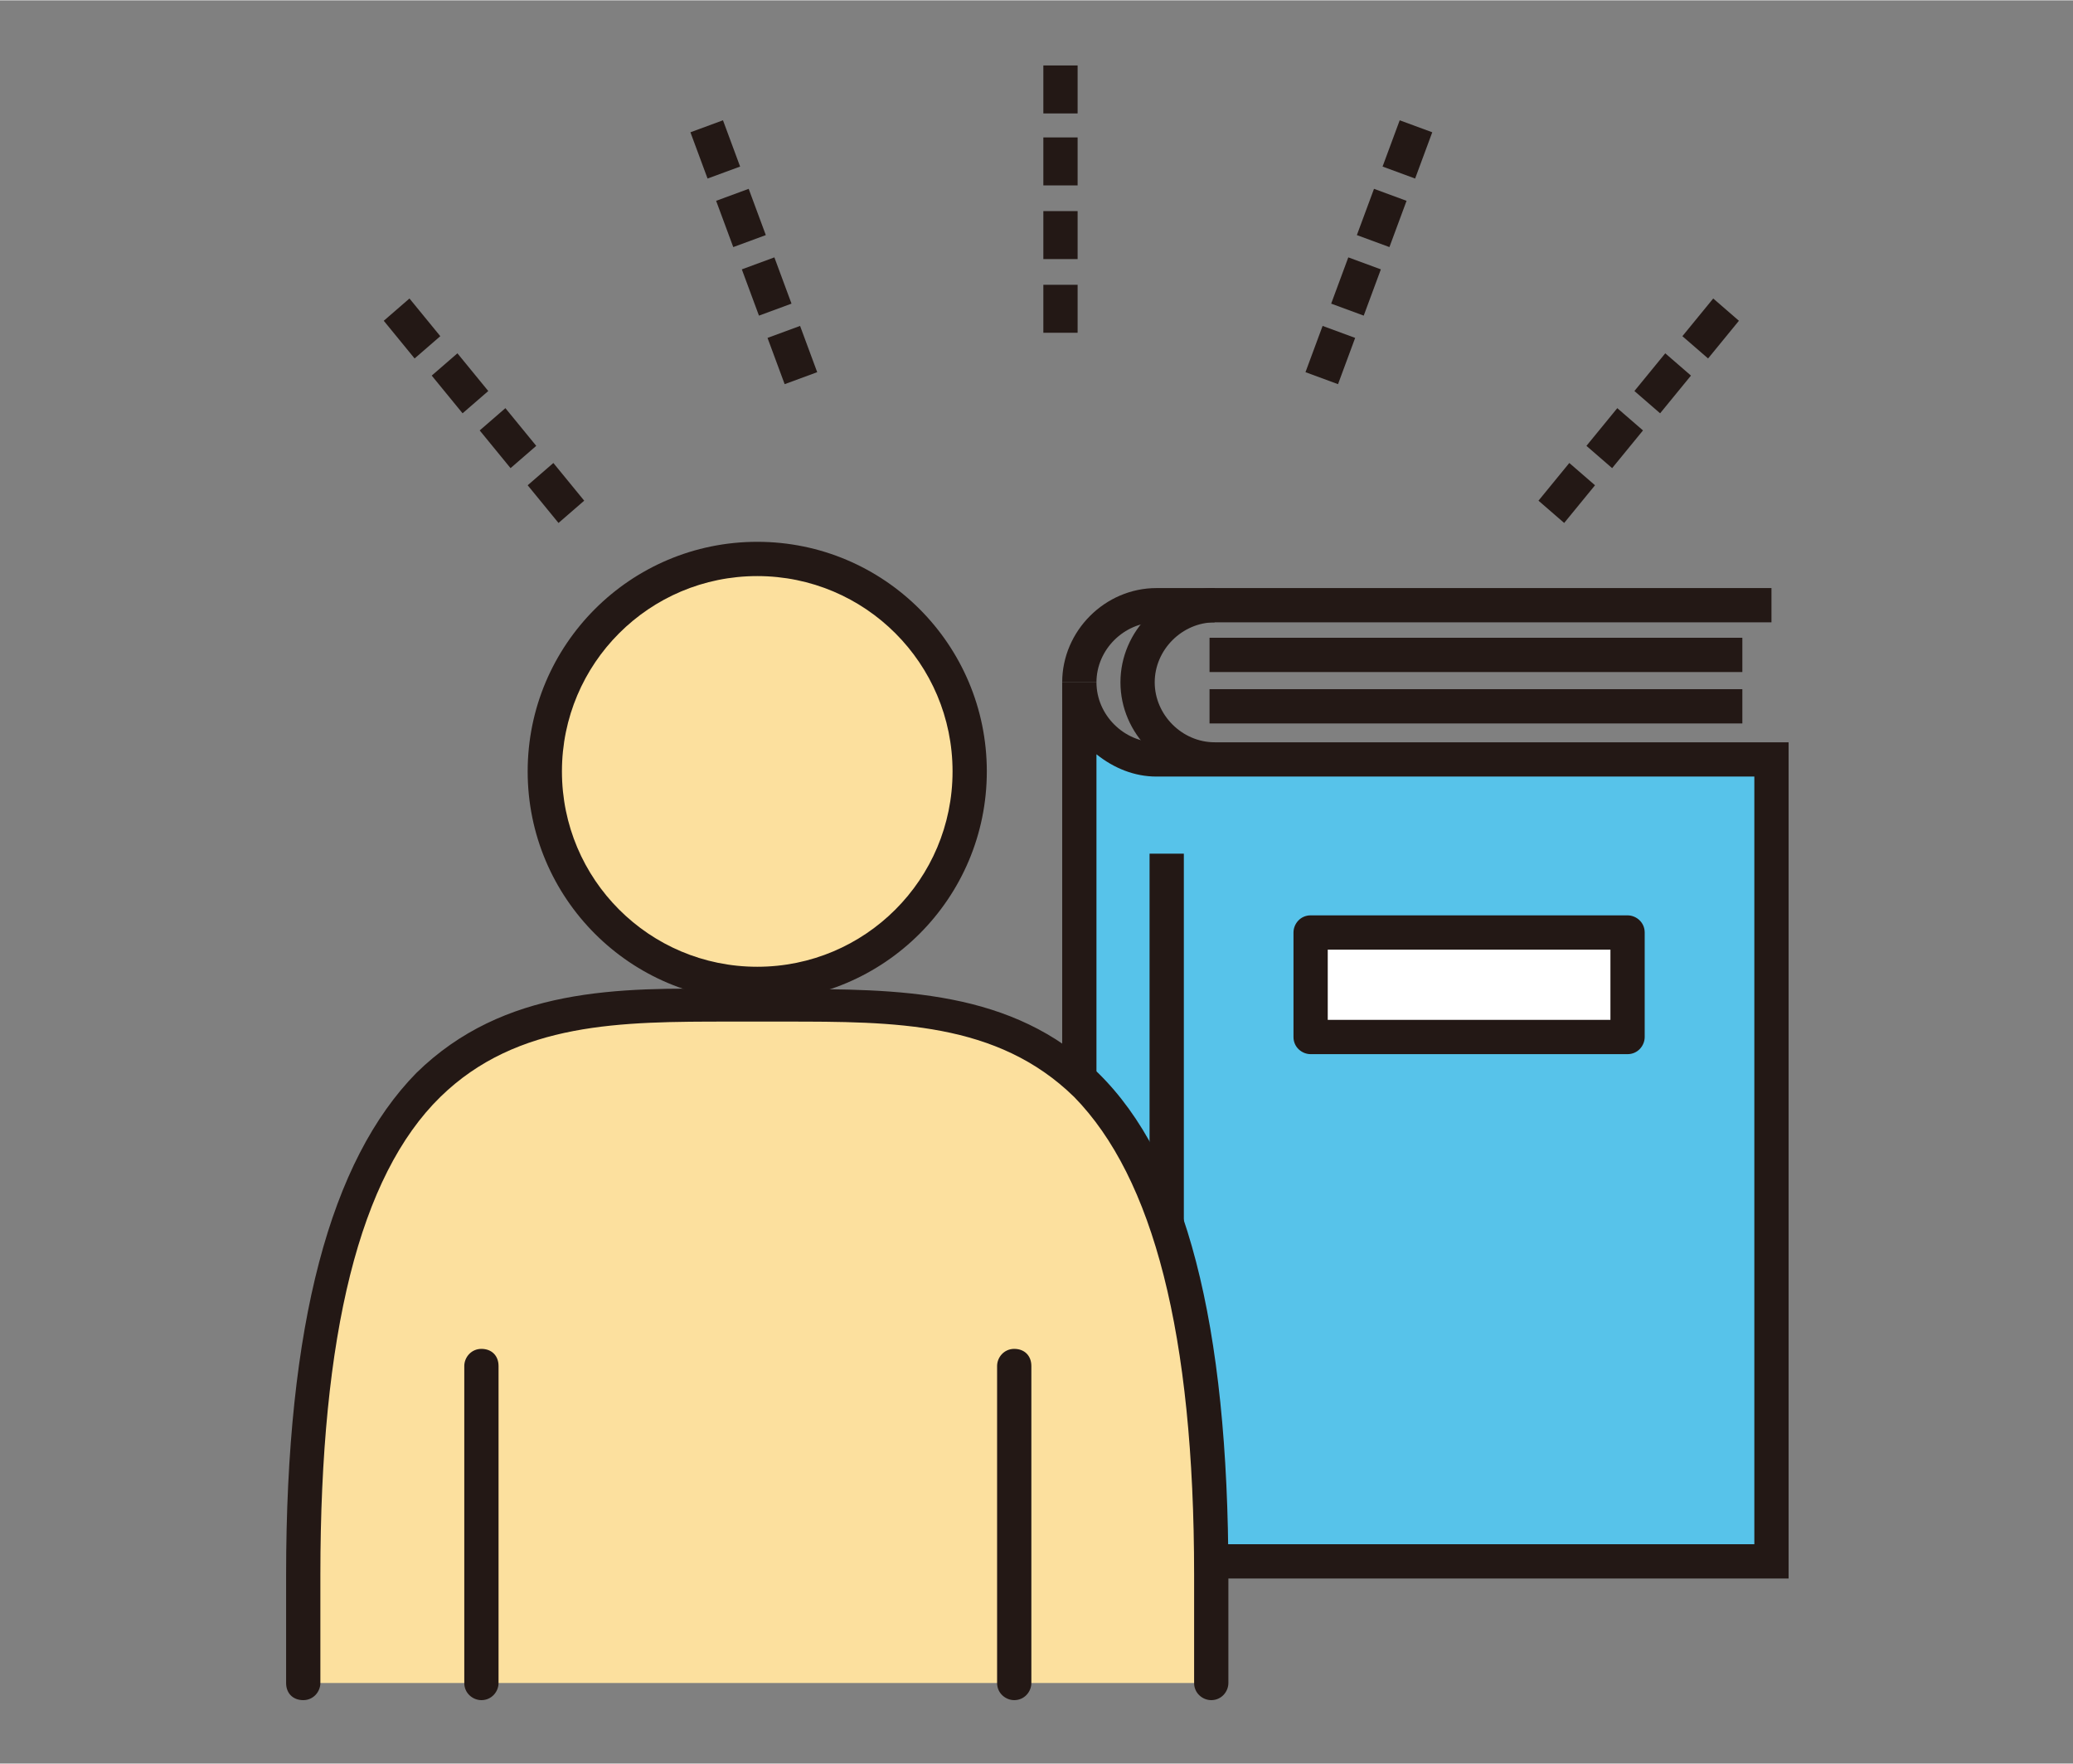
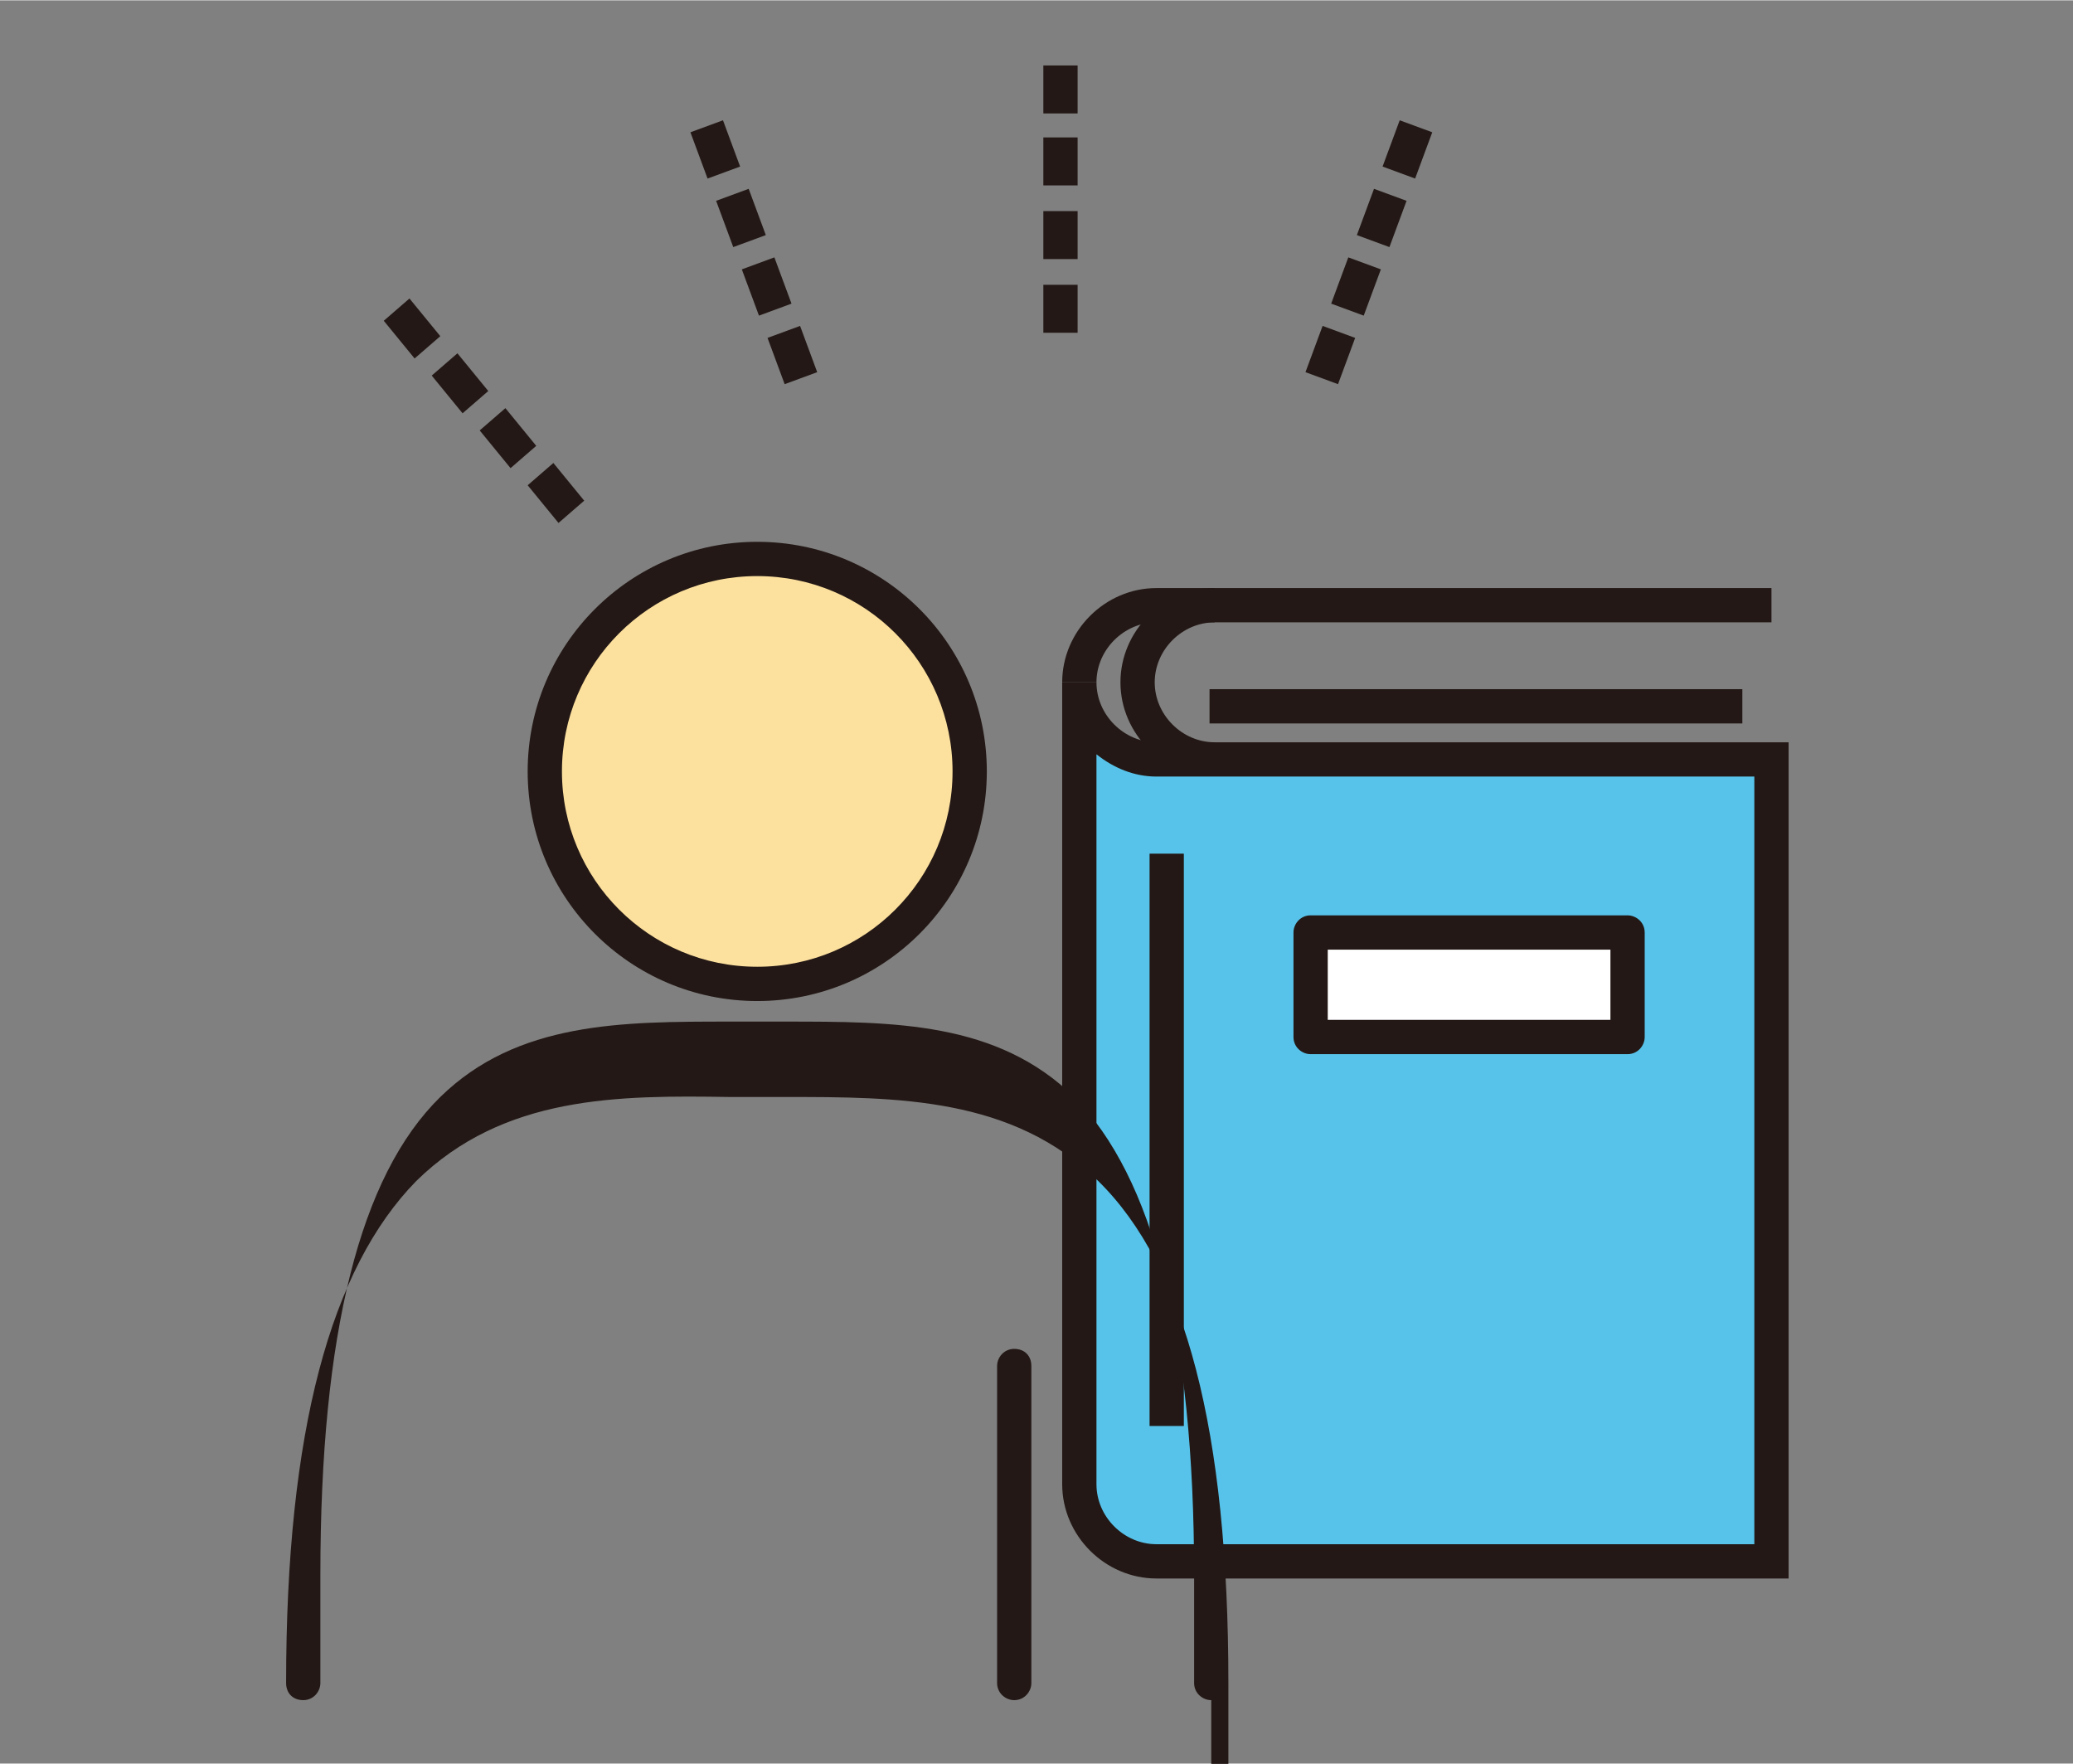
<svg xmlns="http://www.w3.org/2000/svg" id="_レイヤー_2" width="121" height="102.94" viewBox="0 0 12.1 10.29">
  <rect x="0" y="0" width="12.1" height="10.29" fill="#808080" stroke="none" />
  <defs>
    <style>.cls-1{fill:none;}.cls-1,.cls-2,.cls-3,.cls-4,.cls-5{stroke-width:0px;}.cls-2{fill:#57c3ea;}.cls-3{fill:#231815;}.cls-4{fill:#fff;}.cls-5{fill:#fce09e;}</style>
  </defs>
  <g id="_ちょこっと開発サービスでできること">
    <rect class="cls-1" width="12.1" height="10.29" />
    <path class="cls-3" d="m7.09,4.53c-.3,0-.55-.25-.55-.55s.25-.55.55-.55v.2c-.19,0-.35.16-.35.35s.16.35.35.35v.2Z" />
    <path class="cls-2" d="m6.3,3.98c0,.25.2.45.45.45h3.59v4.68h-3.59c-.25,0-.45-.2-.45-.45V3.98" />
    <path class="cls-3" d="m10.44,9.21h-3.69c-.3,0-.55-.25-.55-.55V3.98h.2c0,.19.16.35.35.35h3.69v4.88Zm-4.04-4.81v4.26c0,.19.16.35.35.35h3.49v-4.48h-3.49c-.13,0-.25-.05-.35-.13Z" />
    <path class="cls-3" d="m6.4,3.98h-.2c0-.3.25-.55.55-.55h3.59v.2h-3.59c-.19,0-.35.16-.35.35Z" />
    <rect class="cls-3" x="6.71" y="4.98" width=".2" height="3.34" />
    <rect class="cls-4" x="7.65" y="5.45" width="1.85" height=".61" />
    <path class="cls-3" d="m9.5,6.15h-1.85c-.05,0-.1-.04-.1-.1v-.61c0-.05.04-.1.1-.1h1.85c.05,0,.1.04.1.1v.61c0,.05-.04.1-.1.1Zm-1.75-.2h1.65v-.41h-1.65v.41Z" />
-     <rect class="cls-3" x="7.06" y="3.72" width="3.11" height=".2" />
    <rect class="cls-3" x="7.06" y="4.02" width="3.11" height=".2" />
-     <path class="cls-5" d="m7.07,9.82v-.63c-.01-3.48-1.39-3.32-2.65-3.32s-2.64-.16-2.65,3.32v.63" />
-     <path class="cls-3" d="m7.07,9.92c-.05,0-.1-.04-.1-.1v-.63c0-1.41-.24-2.32-.7-2.79-.45-.44-1.05-.44-1.69-.44h-.16s-.16,0-.16,0c-.63,0-1.24,0-1.69.44-.47.46-.7,1.38-.7,2.79v.63c0,.05-.04.1-.1.1s-.1-.04-.1-.1v-.63c0-1.47.26-2.42.76-2.93.51-.5,1.18-.5,1.83-.49h.16s.16,0,.16,0c.66,0,1.33,0,1.83.49.51.5.76,1.46.76,2.93v.63c0,.05-.04.1-.1.1Z" />
+     <path class="cls-3" d="m7.07,9.92c-.05,0-.1-.04-.1-.1v-.63c0-1.41-.24-2.32-.7-2.79-.45-.44-1.05-.44-1.69-.44h-.16s-.16,0-.16,0c-.63,0-1.24,0-1.69.44-.47.46-.7,1.38-.7,2.79v.63c0,.05-.04.1-.1.1s-.1-.04-.1-.1c0-1.47.26-2.42.76-2.93.51-.5,1.18-.5,1.83-.49h.16s.16,0,.16,0c.66,0,1.33,0,1.83.49.51.5.76,1.46.76,2.93v.63c0,.05-.04.1-.1.1Z" />
    <circle class="cls-5" cx="4.41" cy="4.5" r="1.24" />
    <path class="cls-3" d="m4.42,5.84c-.74,0-1.34-.6-1.34-1.34s.6-1.34,1.34-1.34,1.34.6,1.34,1.34-.6,1.34-1.34,1.34Zm0-2.48c-.63,0-1.14.51-1.14,1.14s.51,1.14,1.14,1.14,1.14-.51,1.14-1.14-.51-1.14-1.14-1.14Z" />
-     <path class="cls-3" d="m2.81,9.92c-.05,0-.1-.04-.1-.1v-1.85c0-.05.04-.1.1-.1s.1.04.1.1v1.85c0,.05-.04.1-.1.1Z" />
    <path class="cls-3" d="m5.92,9.92c-.05,0-.1-.04-.1-.1v-1.85c0-.05.04-.1.1-.1s.1.04.1.1v1.85c0,.05-.04.1-.1.1Z" />
    <path class="cls-3" d="m6.29,1.94h-.2v-.28h.2v.28Zm0-.43h-.2v-.28h.2v.28Zm0-.43h-.2v-.28h.2v.28Zm0-.42h-.2v-.28h.2v.28Z" />
    <path class="cls-3" d="m4.58,2.24l-.1-.27.19-.07.1.27-.19.07Zm-.15-.4l-.1-.27.19-.07.1.27-.19.07Zm-.15-.4l-.1-.27.19-.07.1.27-.19.07Zm-.15-.4l-.1-.27.19-.07.1.27-.19.07Z" />
    <path class="cls-3" d="m3.26,3.05l-.18-.22.15-.13.18.22-.15.13Zm-.28-.32l-.18-.22.15-.13.18.22-.15.13Zm-.28-.32l-.18-.22.15-.13.18.22-.15.13Zm-.28-.32l-.18-.22.15-.13.18.22-.15.13Z" />
    <path class="cls-3" d="m7.81,2.24l-.19-.07.1-.27.19.07-.1.27Zm.15-.4l-.19-.07.1-.27.19.07-.1.27Zm.15-.4l-.19-.07.1-.27.19.07-.1.27Zm.15-.4l-.19-.07.1-.27.19.07-.1.27Z" />
-     <path class="cls-3" d="m9.13,3.05l-.15-.13.18-.22.15.13-.18.22Zm.28-.32l-.15-.13.18-.22.15.13-.18.22Zm.28-.32l-.15-.13.18-.22.15.13-.18.22Zm.28-.32l-.15-.13.18-.22.15.13-.18.22Z" />
  </g>
</svg>